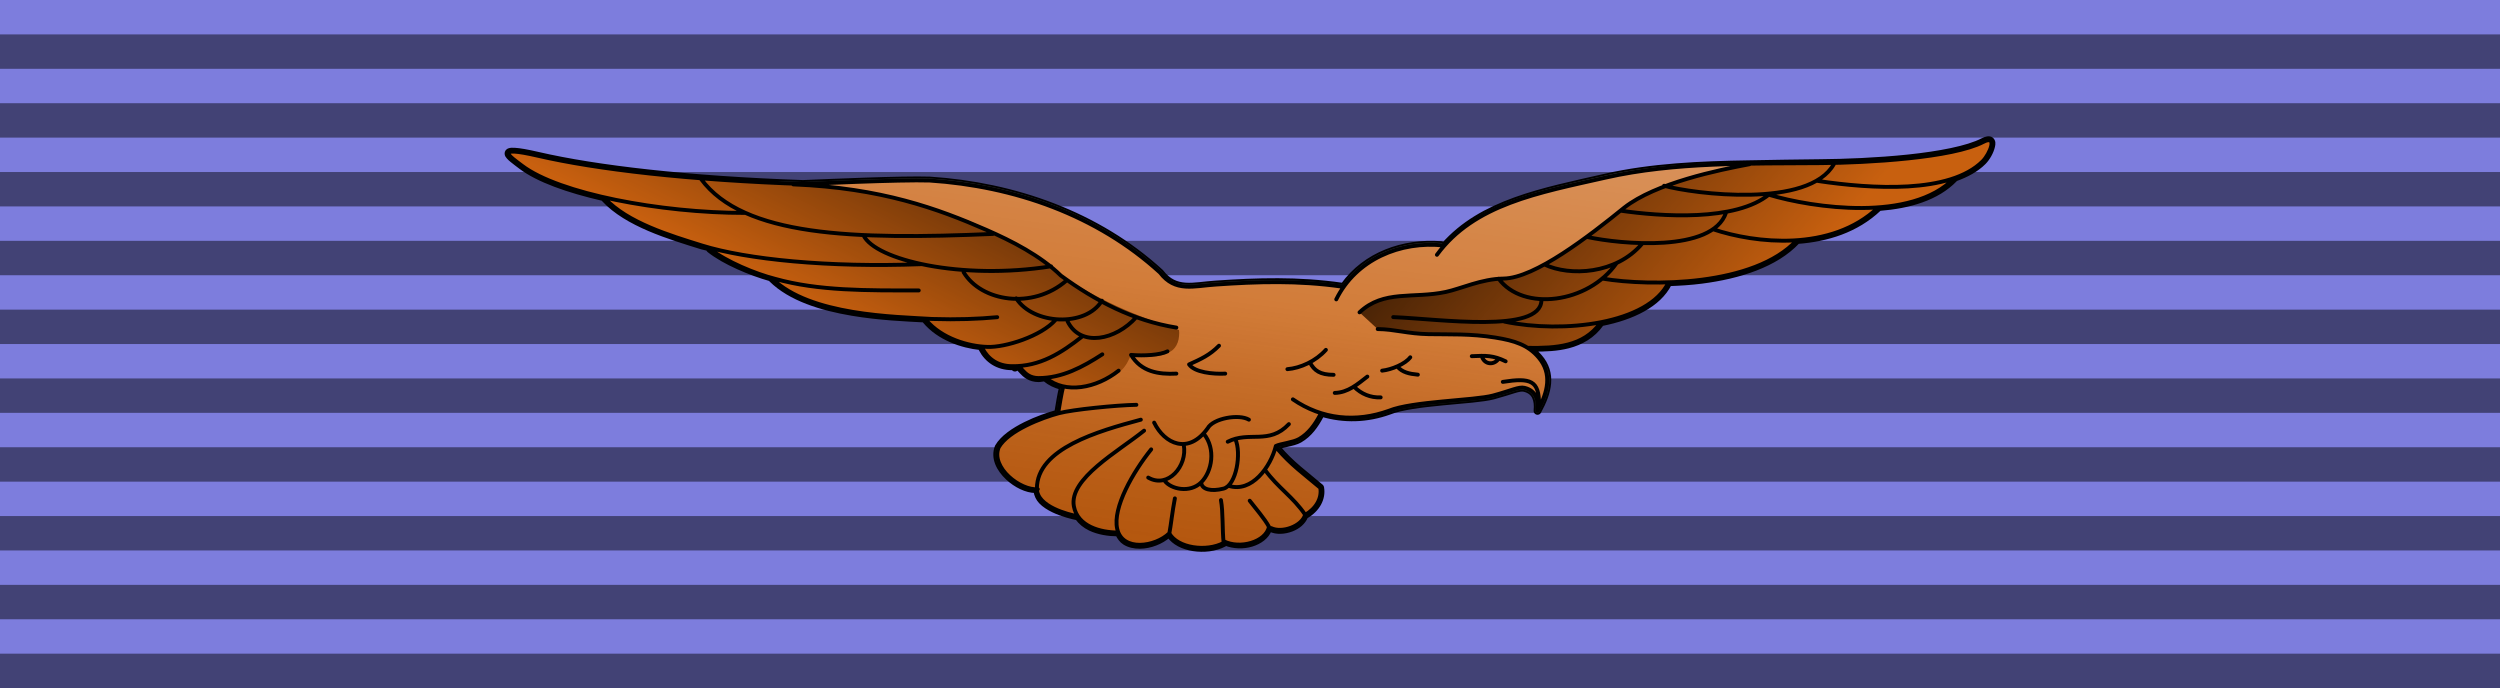
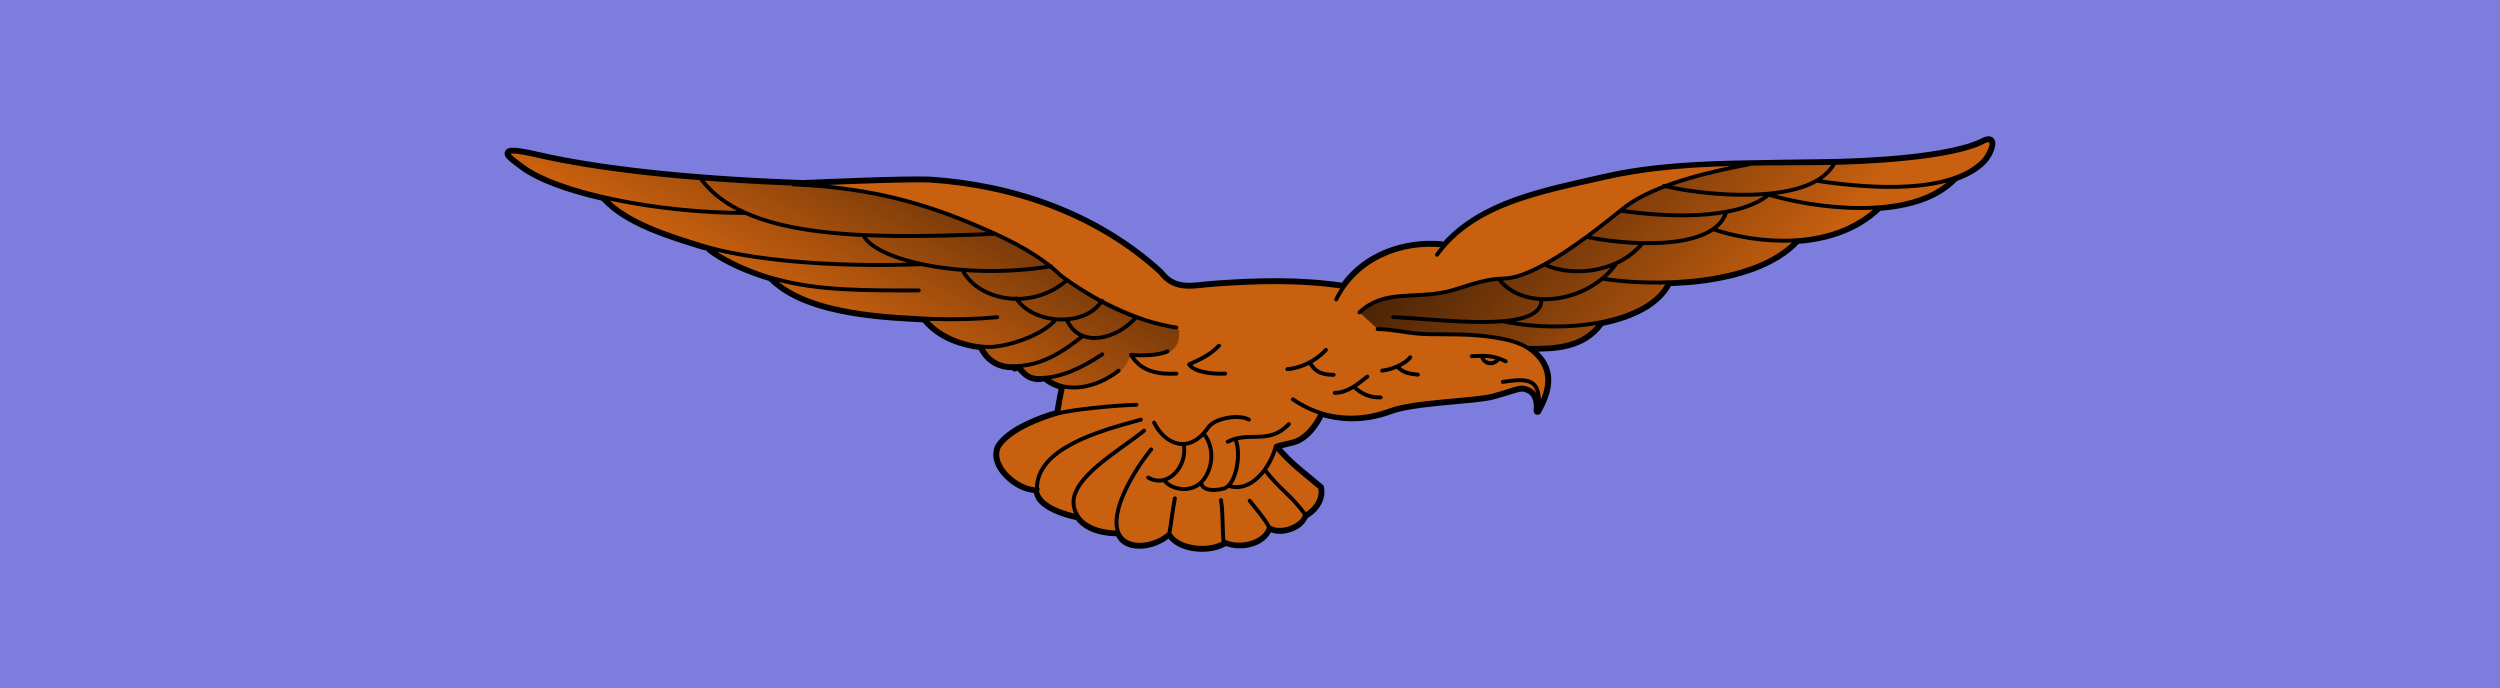
<svg xmlns="http://www.w3.org/2000/svg" xmlns:ns1="http://sodipodi.sourceforge.net/DTD/sodipodi-0.dtd" xmlns:ns2="http://www.inkscape.org/namespaces/inkscape" xmlns:xlink="http://www.w3.org/1999/xlink" id="svg2" ns1:version="0.32" ns2:version="0.45" width="218" height="60" version="1.0" ns1:docbase="C:\Documents and Settings\Vito\Desktop" ns1:docname="Medaglia_militare_aeronautica_per_lunga_navigazione_aerea_10.svg" ns2:output_extension="org.inkscape.output.svg.inkscape" ns1:modified="true">
  <defs id="defs5">
    <linearGradient id="linearGradient8788">
      <stop style="stop-color:#000000;stop-opacity:1;" offset="0" id="stop8790" />
      <stop style="stop-color:#000000;stop-opacity:0;" offset="1" id="stop8792" />
    </linearGradient>
    <linearGradient id="linearGradient7670">
      <stop style="stop-color:#ffffff;stop-opacity:1;" offset="0" id="stop7672" />
      <stop id="stop12715" offset="0.5" style="stop-color:#ffffff;stop-opacity:0.498;" />
      <stop style="stop-color:#000000;stop-opacity:0.296;" offset="1" id="stop7674" />
    </linearGradient>
    <linearGradient ns2:collect="always" id="linearGradient5697">
      <stop style="stop-color:#000000;stop-opacity:1;" offset="0" id="stop5699" />
      <stop style="stop-color:#000000;stop-opacity:0;" offset="1" id="stop5701" />
    </linearGradient>
    <linearGradient ns2:collect="always" xlink:href="#linearGradient5697" id="linearGradient5703" x1="96.061" y1="1.398" x2="80.243" y2="31.903" gradientUnits="userSpaceOnUse" />
    <linearGradient ns2:collect="always" xlink:href="#linearGradient7670" id="linearGradient7668" x1="109.861" y1="4.023" x2="103.875" y2="48.996" gradientUnits="userSpaceOnUse" />
    <linearGradient ns2:collect="always" xlink:href="#linearGradient8788" id="linearGradient8794" x1="116.502" y1="4.918" x2="149.349" y2="32.864" gradientUnits="userSpaceOnUse" />
  </defs>
  <ns1:namedview ns2:window-height="885" ns2:window-width="1280" ns2:pageshadow="2" ns2:pageopacity="0.0" guidetolerance="10.0" gridtolerance="10.0" objecttolerance="10.0" borderopacity="1.0" bordercolor="#666666" pagecolor="#ffffff" id="base" ns2:zoom="0.68635321" ns2:cx="306.38436" ns2:cy="96.382536" ns2:window-x="152" ns2:window-y="0" ns2:current-layer="svg2" height="60px" width="218px" ns2:showpageshadow="false" showguides="true" ns2:guide-bbox="true" />
  <rect style="opacity:1;fill:#7d7ddd;fill-opacity:1;fill-rule:nonzero;stroke:none;stroke-width:2;stroke-linecap:round;stroke-linejoin:round;stroke-miterlimit:4;stroke-dasharray:none;stroke-dashoffset:0;stroke-opacity:0.486" id="rect3411" width="218" height="60" x="0" y="0" />
-   <path style="opacity:1;fill:#000000;fill-opacity:0.471;fill-rule:nonzero;stroke:none;stroke-width:2;stroke-linecap:round;stroke-linejoin:round;stroke-miterlimit:4;stroke-dasharray:none;stroke-dashoffset:0;stroke-opacity:0.486" d="M 0 3 L 0 6 L 218 6 L 218 3 L 0 3 z M 0 9 L 0 12 L 218 12 L 218 9 L 0 9 z M 0 15 L 0 18 L 218 18 L 218 15 L 0 15 z M 0 21 L 0 24 L 218 24 L 218 21 L 0 21 z M 0 27 L 0 30 L 218 30 L 218 27 L 0 27 z M 0 33 L 0 36 L 218 36 L 218 33 L 0 33 z M 0 39 L 0 42 L 218 42 L 218 39 L 0 39 z M 0 45 L 0 48 L 218 48 L 218 45 L 0 45 z M 0 51 L 0 54 L 218 54 L 218 51 L 0 51 z M 0 57 L 0 60 L 218 60 L 218 57 L 0 57 z " id="rect3413" />
  <path d="M 173.301,12.063 C 173.171,12.083 173.023,12.135 172.853,12.224 C 171.567,12.895 169.061,13.364 166.378,13.647 C 163.694,13.93 160.829,14.037 158.792,14.054 C 156.729,14.07 154.631,14.116 152.541,14.15 C 152.537,14.15 152.534,14.15 152.53,14.15 C 148.275,14.219 144.02,14.4 139.973,15.317 C 134.48,16.56 129.174,17.557 125.827,21.363 C 125.822,21.277 125.753,21.208 125.667,21.203 C 122.33,20.952 119.027,22.143 117.09,24.83 C 117.079,24.829 117.068,24.829 117.058,24.83 C 113.201,24.271 109.623,24.39 106.027,24.638 C 105.037,24.699 104.158,24.874 103.381,24.82 C 102.604,24.765 101.933,24.512 101.29,23.675 C 101.284,23.667 101.276,23.66 101.269,23.653 C 95.744,18.601 88.477,16.059 81.084,15.573 C 81.081,15.573 81.077,15.573 81.073,15.573 C 78.756,15.489 72.163,15.787 70.021,15.873 C 59.899,15.519 52.005,14.591 46.945,13.422 C 45.949,13.192 45.304,13.082 44.886,13.059 C 44.678,13.047 44.531,13.05 44.406,13.091 C 44.344,13.111 44.282,13.142 44.236,13.198 C 44.189,13.253 44.166,13.335 44.172,13.401 C 44.182,13.533 44.251,13.619 44.332,13.711 C 44.413,13.804 44.513,13.892 44.63,13.99 C 44.865,14.185 45.156,14.397 45.409,14.589 C 46.895,15.716 49.507,16.645 52.578,17.35 C 52.588,17.374 52.602,17.396 52.621,17.414 C 54.626,19.595 58.383,20.706 61.188,21.577 C 61.339,21.624 61.57,21.66 61.732,21.706 C 61.733,21.756 61.757,21.803 61.796,21.834 C 63.126,22.907 65.462,23.87 67.162,24.349 C 67.165,24.353 67.169,24.356 67.173,24.36 C 67.183,24.38 67.198,24.398 67.215,24.413 C 68.9,26.082 71.616,26.915 74.31,27.367 C 76.707,27.769 78.973,27.857 80.583,27.945 C 80.589,27.977 80.603,28.006 80.625,28.03 C 81.883,29.526 83.891,30.186 85.49,30.353 C 85.485,30.39 85.493,30.427 85.512,30.46 C 86.025,31.45 86.965,32.103 88.243,32.108 C 88.276,32.108 88.305,32.097 88.339,32.097 C 88.352,32.159 88.396,32.208 88.456,32.225 C 88.516,32.243 88.582,32.227 88.627,32.183 C 88.679,32.13 88.712,32.121 88.723,32.118 C 88.733,32.116 88.728,32.113 88.755,32.129 C 88.808,32.16 88.916,32.278 89.053,32.429 C 89.327,32.731 89.776,33.146 90.568,33.146 C 90.745,33.145 90.908,33.095 91.08,33.082 C 91.087,33.089 91.094,33.096 91.102,33.103 C 91.518,33.451 92.001,33.673 92.51,33.809 C 92.368,34.376 92.212,35.35 92.115,35.928 C 91.386,36.133 90.379,36.471 89.405,36.956 C 88.369,37.471 87.39,38.126 86.93,38.925 C 86.926,38.932 86.923,38.939 86.92,38.946 C 86.723,39.439 86.759,39.943 86.941,40.412 C 87.124,40.882 87.455,41.318 87.848,41.686 C 88.569,42.36 89.502,42.812 90.291,42.82 C 90.345,43.177 90.494,43.503 90.739,43.762 C 91.034,44.074 91.421,44.314 91.827,44.511 C 92.64,44.906 93.534,45.112 93.897,45.185 C 93.9,45.185 93.904,45.185 93.908,45.185 C 93.909,45.187 93.917,45.184 93.918,45.185 C 94.209,45.584 94.592,45.891 95.038,46.106 C 95.782,46.463 96.657,46.59 97.439,46.598 C 97.591,46.906 97.782,47.168 98.047,47.336 C 98.435,47.583 98.912,47.682 99.402,47.679 C 100.317,47.672 101.27,47.288 101.919,46.726 C 102.35,47.354 103.144,47.742 104.021,47.882 C 104.962,48.033 105.997,47.919 106.784,47.497 C 106.818,47.478 106.844,47.447 106.859,47.411 C 107.576,47.697 108.414,47.721 109.153,47.497 C 109.885,47.274 110.497,46.824 110.731,46.191 C 110.742,46.196 110.752,46.199 110.763,46.202 C 111.303,46.466 112.018,46.418 112.641,46.18 C 113.211,45.963 113.684,45.564 113.889,45.057 C 114.915,44.474 115.461,43.485 115.287,42.51 C 115.282,42.469 115.264,42.431 115.234,42.403 C 113.914,41.279 112.651,40.387 111.489,39 C 111.676,38.934 111.921,38.87 112.246,38.796 C 112.641,38.707 113.066,38.612 113.377,38.432 C 114.237,37.937 114.799,37.131 115.244,36.292 C 115.265,36.257 115.273,36.215 115.266,36.174 C 117.177,36.742 119.201,36.695 121.176,35.982 C 122.136,35.586 123.996,35.352 125.806,35.179 C 127.616,35.006 129.377,34.888 130.244,34.655 C 131.041,34.441 131.607,34.247 132.025,34.12 C 132.444,33.992 132.699,33.946 132.89,33.991 C 133.358,34.103 133.615,34.331 133.764,34.644 C 133.914,34.957 133.946,35.361 133.903,35.8 C 133.889,35.883 133.941,35.966 134.02,35.992 C 134.1,36.019 134.185,35.982 134.223,35.907 C 134.678,35.083 135.021,34.246 135.087,33.424 C 135.153,32.602 134.932,31.796 134.298,31.07 C 134.091,30.832 133.891,30.663 133.69,30.492 C 134.738,30.493 135.79,30.456 136.762,30.203 C 137.893,29.908 138.921,29.336 139.675,28.276 C 139.682,28.27 139.69,28.263 139.696,28.255 C 142.381,27.718 144.668,26.607 145.596,24.777 C 146.517,24.744 147.456,24.685 148.401,24.563 C 151.653,24.143 154.866,23.138 156.776,21.096 C 159.315,20.906 161.886,20.128 163.881,18.238 C 163.889,18.232 163.896,18.225 163.902,18.217 C 166.479,18.013 168.922,17.324 170.506,15.68 C 170.519,15.668 170.53,15.654 170.538,15.638 C 171.502,15.29 172.365,14.833 173.013,14.182 C 173.365,13.83 173.689,13.246 173.792,12.77 C 173.818,12.651 173.839,12.536 173.824,12.427 C 173.809,12.318 173.752,12.199 173.653,12.127 C 173.555,12.056 173.432,12.043 173.301,12.063 z " style="fill:#c8600f;fill-opacity:1;fill-rule:evenodd;stroke:#000000;stroke-width:0.342px;stroke-linecap:round;stroke-linejoin:round;stroke-opacity:1" id="path6022" ns1:nodetypes="csssssscccccsscsscssssssssccscscscsccccscsssssscsccssssscsssssscsscsscsccsccccsscccssssscscsscscccscccccssssc" />
-   <path style="fill:url(#linearGradient7668);fill-opacity:1.0;fill-rule:evenodd;stroke:none;stroke-width:0.342px;stroke-linecap:round;stroke-linejoin:round;stroke-opacity:1;opacity:0.346" d="M 152.531 14.156 C 148.277 14.226 144.015 14.396 139.969 15.312 C 134.475 16.556 129.159 17.569 125.812 21.375 C 125.807 21.289 125.742 21.193 125.656 21.188 C 122.319 20.937 119.031 22.156 117.094 24.844 C 117.083 24.843 117.073 24.843 117.062 24.844 C 113.206 24.285 109.627 24.377 106.031 24.625 C 105.042 24.686 104.152 24.867 103.375 24.812 C 102.598 24.758 101.925 24.525 101.281 23.688 C 101.275 23.68 101.289 23.663 101.281 23.656 C 95.757 18.604 88.486 16.048 81.094 15.562 C 81.09 15.562 81.066 15.562 81.062 15.562 C 78.745 15.478 72.173 15.789 70.031 15.875 C 69.249 15.848 68.506 15.815 67.75 15.781 L 67.75 15.844 C 72.443 16.073 76.999 16.848 81.406 18.188 C 85.728 19.501 89.069 21.315 91.781 23.406 C 95.229 26.064 99.561 27.729 102.812 28.781 C 102.881 29.487 102.693 30.337 102 30.688 C 100.718 31.336 99.62 31.039 98.625 30.938 C 98.389 31.454 98.166 32.038 97.531 32.5 C 96.024 33.596 94.423 33.827 92.875 33.781 L 92.5 33.812 C 92.358 34.379 92.222 35.359 92.125 35.938 C 91.396 36.143 90.379 36.485 89.406 36.969 C 88.37 37.484 87.397 38.138 86.938 38.938 C 86.933 38.944 86.909 38.93 86.906 38.938 C 86.709 39.43 86.755 39.937 86.938 40.406 C 87.12 40.876 87.451 41.32 87.844 41.688 C 88.565 42.362 89.493 42.804 90.281 42.812 C 90.335 43.169 90.505 43.491 90.75 43.75 C 91.045 44.062 91.406 44.303 91.812 44.5 C 92.625 44.895 93.544 45.115 93.906 45.188 C 94.197 45.586 94.585 45.88 95.031 46.094 C 95.775 46.451 96.655 46.586 97.438 46.594 C 97.59 46.901 97.767 47.175 98.031 47.344 C 98.42 47.591 98.917 47.691 99.406 47.688 C 100.321 47.681 101.257 47.281 101.906 46.719 C 102.337 47.347 103.154 47.735 104.031 47.875 C 104.972 48.026 105.994 47.922 106.781 47.5 C 106.815 47.481 106.829 47.442 106.844 47.406 C 107.561 47.692 108.418 47.724 109.156 47.5 C 109.889 47.277 110.484 46.82 110.719 46.188 C 110.729 46.192 110.739 46.185 110.75 46.188 C 111.289 46.452 112.033 46.425 112.656 46.188 C 113.226 45.97 113.67 45.57 113.875 45.062 C 114.9 44.48 115.456 43.476 115.281 42.5 C 115.277 42.459 115.249 42.434 115.219 42.406 C 113.899 41.283 112.662 40.388 111.5 39 C 111.687 38.934 111.925 38.855 112.25 38.781 C 112.644 38.692 113.064 38.617 113.375 38.438 C 114.234 37.942 114.805 37.12 115.25 36.281 C 115.271 36.246 115.257 36.228 115.25 36.188 C 117.161 36.755 119.213 36.682 121.188 35.969 C 122.148 35.573 124.002 35.36 125.812 35.188 C 127.623 35.015 129.383 34.889 130.25 34.656 C 131.047 34.442 131.612 34.252 132.031 34.125 C 132.45 33.998 132.685 33.954 132.875 34 C 133.344 34.112 133.6 34.344 133.75 34.656 C 133.9 34.969 133.949 35.374 133.906 35.812 C 133.892 35.896 133.951 35.973 134.031 36 C 134.111 36.027 134.18 35.981 134.219 35.906 C 134.673 35.082 135.028 34.259 135.094 33.438 C 135.15 32.742 134.993 32.045 134.562 31.406 C 134.632 31.527 134.689 31.66 134.75 31.781 C 134.527 31.58 134.352 31.381 134.188 31.188 C 133.255 30.086 132.072 29.706 130.406 29.438 C 128.223 29.085 126.452 29.161 124.594 29.125 C 122.735 29.089 121.622 28.702 120.125 28.688 L 118.562 27.25 C 120.669 25.264 123.233 26.074 126.062 25.469 C 127.409 25.181 129.19 24.309 131.125 24.281 C 133.863 24.241 138.582 20.593 141.625 18.125 C 144.381 15.96 149.874 14.815 152.562 14.312 C 152.86 14.257 153.105 14.207 153.312 14.156 C 153.051 14.161 152.792 14.152 152.531 14.156 z M 54.438 18.875 C 55.114 19.296 55.857 19.643 56.625 19.969 C 55.857 19.642 55.114 19.296 54.438 18.875 z " id="path5705" />
  <path id="path1891" style="fill:none;fill-rule:evenodd;stroke:#000000;stroke-width:0.342px;stroke-linecap:round;stroke-linejoin:round;stroke-opacity:1" d="M 70.249,16.053 C 60.001,15.706 52.031,14.765 46.913,13.583 C 42.946,12.667 44.491,13.672 45.515,14.449 C 48.742,16.898 57.602,18.567 64.93,18.567 M 52.744,17.298 C 54.696,19.421 58.431,20.544 61.237,21.416 C 65.073,22.607 72.195,23.348 80.353,23.035 M 61.911,21.701 C 63.292,22.816 65.905,23.89 67.589,24.316 C 71.37,25.376 75.56,25.327 80.114,25.327 M 67.333,24.291 C 70.612,27.538 78.097,27.611 81.274,27.814 C 83.47,27.885 85.336,27.812 86.957,27.659 M 80.76,27.918 C 82.122,29.538 84.467,30.203 86.081,30.249 C 87.666,30.318 90.828,29.297 92.043,27.893 M 85.666,30.378 C 86.155,31.321 87.026,31.928 88.248,31.932 C 90.687,31.971 92.555,30.77 94.367,29.342 M 88.506,32.062 C 89.037,31.529 89.099,32.968 90.571,32.968 C 92.617,32.965 94.413,32.008 96.123,30.896 M 91.217,32.968 C 92.893,34.372 95.597,33.866 97.543,32.321 M 92.714,33.694 C 92.571,34.206 92.379,35.385 92.276,36 M 99.092,35.3 C 97.359,35.329 93.509,35.715 92.322,36.034 C 90.879,36.422 87.938,37.521 87.085,39.004 C 86.368,40.798 89.013,42.804 90.493,42.655 M 99.48,36.595 C 95.751,37.597 90.417,39.109 90.417,42.605 C 90.417,44.21 93.218,44.87 93.928,45.013 M 99.764,37.553 C 97.522,39.363 93.184,41.747 93.643,44.159 C 93.976,45.908 95.951,46.434 97.508,46.437 M 100.383,39.185 C 98.801,41.157 97.012,44.266 97.417,46.107 C 97.862,48.136 100.756,47.684 101.961,46.504 M 102.449,43.459 C 102.222,44.632 102.111,45.761 101.965,46.516 C 102.691,47.806 105.215,48.14 106.702,47.344 C 106.574,46.164 106.661,44.675 106.466,43.608 M 106.702,47.194 C 108.115,47.912 110.381,47.272 110.656,45.942 C 110.285,45.238 109.487,44.334 108.975,43.664 M 110.841,46.049 C 111.791,46.514 113.536,45.885 113.81,44.883 C 112.764,43.332 111.437,42.53 110.324,40.998 M 113.803,44.903 C 114.78,44.347 115.287,43.427 115.127,42.534 C 113.811,41.413 112.531,40.506 111.35,39.093 M 100.641,36.854 C 101.542,38.698 103.625,39.689 105.302,37.354 C 105.79,36.467 108.037,36.08 108.904,36.595 M 103.224,38.796 C 103.565,40.634 101.841,42.64 100.125,41.645 M 101.545,41.904 C 102.064,42.655 103.771,43.04 104.752,42.052 C 105.701,41.096 106.033,39.134 104.973,37.831 M 104.752,42.125 C 104.817,42.665 105.595,42.888 106.689,42.608 C 107.822,42.318 108.269,39.483 107.722,38.293 M 107.15,42.367 C 109.158,42.998 110.793,40.716 111.25,38.908 M 107.059,38.519 C 108.939,37.558 110.65,38.829 112.39,36.983 M 111.252,38.892 C 111.654,38.69 112.743,38.595 113.294,38.278 C 114.112,37.807 114.663,37.032 115.101,36.206 M 112.739,34.822 C 115.297,36.578 118.251,36.853 121.116,35.818 C 123.133,34.987 128.552,34.932 130.198,34.49 C 131.78,34.064 132.444,33.701 132.935,33.819 C 133.953,34.063 134.168,34.904 134.079,35.818 C 134.976,34.192 135.364,32.582 134.173,31.176 C 133.24,30.074 132.062,29.705 130.396,29.436 C 128.213,29.084 126.445,29.175 124.586,29.139 C 122.728,29.103 121.633,28.709 120.136,28.695 M 112.261,32.191 C 113.393,32.104 114.748,31.486 115.617,30.508 M 114.223,31.596 C 114.596,32.322 115.115,32.684 116.29,32.684 M 116.392,34.263 C 117.546,34.235 118.376,33.5 119.232,32.839 M 118.073,33.728 C 118.718,34.362 119.508,34.688 120.394,34.652 M 120.523,32.321 C 121.345,32.234 122.543,31.736 122.976,31.155 M 121.852,31.968 C 122.277,32.467 122.891,32.604 123.637,32.671 M 101.803,30.637 C 101.186,30.958 99.756,31.048 98.627,30.948 C 99.503,32.411 101.011,32.662 102.578,32.58 M 106.297,30.145 C 105.494,30.968 104.699,31.32 103.688,31.777 C 104.165,32.473 105.78,32.634 106.838,32.58 M 61.136,15.614 C 64.828,20.612 74.404,20.924 86.585,20.398 M 102.578,28.565 C 98.815,27.958 95.535,26.244 92.508,24.032 C 90.732,22.291 88.232,21.016 86.009,20.044 C 81.793,18.2 76.847,16.386 69.172,16.078 C 70.542,16.031 78.59,15.653 81.071,15.743 C 88.432,16.227 95.668,18.752 101.158,23.773 C 102.496,25.515 104.092,24.932 106.043,24.811 C 109.635,24.564 113.195,24.441 117.033,24.997 M 116.521,26.105 C 118.234,22.64 122.095,20.98 125.923,21.411 M 125.3,22.219 C 128.53,17.809 134.155,16.812 140.018,15.485 C 146.027,14.124 152.523,14.276 158.793,14.225 C 162.877,14.192 170.265,13.772 172.939,12.377 C 174.216,11.711 173.529,13.422 172.891,14.063 C 170.04,16.922 163.195,16.475 158.518,15.779 M 118.551,27.235 C 120.658,25.248 123.245,26.062 126.075,25.457 C 127.421,25.169 129.175,24.319 131.11,24.291 C 133.848,24.252 138.58,20.581 141.623,18.113 C 144.379,15.948 149.875,14.822 152.564,14.319 M 75.295,20.519 C 76.316,22.662 83.8,24.463 91.654,23.223 M 84.029,23.74 C 85.559,26.294 90.032,27.031 92.994,24.464 M 88.615,26.014 C 90.07,28.313 94.686,28.554 96.085,26.221 M 93.097,28.03 C 94.243,30.33 97.325,29.635 99.073,27.668 M 128.34,31.06 C 129.589,30.998 130.214,30.986 131.292,31.507 M 129.227,31.084 C 129.424,31.772 130.252,31.893 130.68,31.283 M 159.922,14.297 C 157.751,18.205 147.684,16.907 145.106,16.197 M 154.298,16.929 C 151.384,19.351 144.79,18.872 141.338,18.374 M 150.509,18.544 C 149.334,22.056 141.323,21.301 138.422,20.667 M 143.212,21.226 C 140.939,23.942 136.856,24.105 134.69,23.069 M 140.96,22.951 C 138.502,26.465 132.813,27.194 130.68,24.299 M 134.412,26.198 C 134.342,29.102 125.546,27.821 121.489,27.651 M 170.386,15.561 C 166.697,19.389 158.081,18.132 154.241,16.979 M 163.77,18.11 C 159.665,21.998 153.023,21.213 149.395,19.996 M 156.692,20.946 C 152.975,24.981 143.893,24.986 139.759,24.299 M 145.496,24.634 C 143.756,28.246 136.329,29.116 131.181,28.042 M 139.541,28.176 C 138.085,30.224 135.654,30.37 133.232,30.333M 134.204,35.243 C 134.205,33.206 133.5,32.914 131.045,33.3" />
-   <path style="fill:url(#linearGradient5703);fill-opacity:1.0;fill-rule:evenodd;stroke:none;stroke-width:0.342px;stroke-linecap:round;stroke-linejoin:round;stroke-opacity:1;opacity:1" d="M 44.875 13.062 C 44.666 13.051 44.53 13.053 44.406 13.094 C 44.344 13.114 44.297 13.132 44.25 13.188 C 44.203 13.243 44.151 13.34 44.156 13.406 C 44.167 13.538 44.263 13.626 44.344 13.719 C 44.425 13.811 44.508 13.902 44.625 14 C 44.859 14.195 45.153 14.401 45.406 14.594 C 46.892 15.721 49.522 16.638 52.594 17.344 C 52.603 17.368 52.606 17.388 52.625 17.406 C 54.63 19.587 58.383 20.691 61.188 21.562 C 61.339 21.61 61.557 21.673 61.719 21.719 C 61.72 21.769 61.742 21.812 61.781 21.844 C 63.111 22.917 65.456 23.864 67.156 24.344 C 67.16 24.347 67.184 24.372 67.188 24.375 C 67.198 24.396 67.201 24.391 67.219 24.406 C 68.904 26.075 71.619 26.923 74.312 27.375 C 76.709 27.777 78.984 27.85 80.594 27.938 C 80.6 27.97 80.603 28.007 80.625 28.031 C 81.882 29.527 83.901 30.178 85.5 30.344 C 85.495 30.381 85.481 30.436 85.5 30.469 C 86.013 31.459 86.973 32.089 88.25 32.094 C 88.284 32.094 88.31 32.094 88.344 32.094 C 88.357 32.155 88.409 32.201 88.469 32.219 C 88.529 32.237 88.581 32.232 88.625 32.188 C 88.677 32.135 88.708 32.127 88.719 32.125 C 88.729 32.123 88.723 32.109 88.75 32.125 C 88.804 32.156 88.925 32.286 89.062 32.438 C 89.337 32.74 89.771 33.156 90.562 33.156 C 90.739 33.156 90.921 33.107 91.094 33.094 C 91.502 33.436 91.97 33.676 92.469 33.812 L 92.875 33.781 C 94.423 33.827 96.024 33.596 97.531 32.5 C 98.166 32.038 98.389 31.454 98.625 30.938 C 99.62 31.039 100.718 31.336 102 30.688 C 102.693 30.337 102.881 29.487 102.812 28.781 C 99.561 27.729 95.229 26.064 91.781 23.406 C 89.069 21.315 85.728 19.501 81.406 18.188 C 76.999 16.848 72.443 16.073 67.75 15.844 L 67.75 15.781 C 58.732 15.374 51.605 14.515 46.938 13.438 C 45.942 13.208 45.293 13.086 44.875 13.062 z " id="path3754" />
+   <path style="fill:url(#linearGradient5703);fill-opacity:1.0;fill-rule:evenodd;stroke:none;stroke-width:0.342px;stroke-linecap:round;stroke-linejoin:round;stroke-opacity:1;opacity:1" d="M 44.875 13.062 C 44.666 13.051 44.53 13.053 44.406 13.094 C 44.344 13.114 44.297 13.132 44.25 13.188 C 44.203 13.243 44.151 13.34 44.156 13.406 C 44.167 13.538 44.263 13.626 44.344 13.719 C 44.425 13.811 44.508 13.902 44.625 14 C 44.859 14.195 45.153 14.401 45.406 14.594 C 46.892 15.721 49.522 16.638 52.594 17.344 C 52.603 17.368 52.606 17.388 52.625 17.406 C 54.63 19.587 58.383 20.691 61.188 21.562 C 61.339 21.61 61.557 21.673 61.719 21.719 C 61.72 21.769 61.742 21.812 61.781 21.844 C 63.111 22.917 65.456 23.864 67.156 24.344 C 67.16 24.347 67.184 24.372 67.188 24.375 C 67.198 24.396 67.201 24.391 67.219 24.406 C 68.904 26.075 71.619 26.923 74.312 27.375 C 76.709 27.777 78.984 27.85 80.594 27.938 C 80.6 27.97 80.603 28.007 80.625 28.031 C 81.882 29.527 83.901 30.178 85.5 30.344 C 85.495 30.381 85.481 30.436 85.5 30.469 C 86.013 31.459 86.973 32.089 88.25 32.094 C 88.284 32.094 88.31 32.094 88.344 32.094 C 88.357 32.155 88.409 32.201 88.469 32.219 C 88.529 32.237 88.581 32.232 88.625 32.188 C 88.677 32.135 88.708 32.127 88.719 32.125 C 88.729 32.123 88.723 32.109 88.75 32.125 C 89.337 32.74 89.771 33.156 90.562 33.156 C 90.739 33.156 90.921 33.107 91.094 33.094 C 91.502 33.436 91.97 33.676 92.469 33.812 L 92.875 33.781 C 94.423 33.827 96.024 33.596 97.531 32.5 C 98.166 32.038 98.389 31.454 98.625 30.938 C 99.62 31.039 100.718 31.336 102 30.688 C 102.693 30.337 102.881 29.487 102.812 28.781 C 99.561 27.729 95.229 26.064 91.781 23.406 C 89.069 21.315 85.728 19.501 81.406 18.188 C 76.999 16.848 72.443 16.073 67.75 15.844 L 67.75 15.781 C 58.732 15.374 51.605 14.515 46.938 13.438 C 45.942 13.208 45.293 13.086 44.875 13.062 z " id="path3754" />
  <g transform="matrix(0.186,0,0,0.186,26.3,434.628)" id="g2512" />
  <g transform="matrix(0.186,0,0,0.186,26.3,434.628)" id="g2514" />
  <g transform="matrix(0.186,0,0,0.186,-186.8,613.735)" id="g2516" />
  <g transform="matrix(0.186,0,0,0.186,-186.8,613.735)" id="g2518" />
  <g transform="matrix(0.186,0,0,0.186,256.732,435.274)" id="g2562" />
  <g transform="matrix(0.186,0,0,0.186,256.732,435.274)" id="g2564" />
  <g transform="matrix(0.186,0,0,0.186,43.633,614.381)" id="g2566" />
  <g transform="matrix(0.186,0,0,0.186,43.633,614.381)" id="g2568" />
  <g transform="matrix(0.186,0,0,0.186,26.3,434.628)" id="g5405" />
  <g transform="matrix(0.186,0,0,0.186,26.3,434.628)" id="g8230" />
  <g transform="matrix(0.186,0,0,0.186,-186.8,613.735)" id="g8616" />
  <g transform="matrix(0.186,0,0,0.186,-186.8,613.735)" id="g8621" />
  <g transform="matrix(0.186,0,0,0.186,256.732,435.274)" id="g2388" />
  <g transform="matrix(0.186,0,0,0.186,256.732,435.274)" id="g2390" />
  <g transform="matrix(0.186,0,0,0.186,43.633,614.381)" id="g2392" />
  <g transform="matrix(0.186,0,0,0.186,43.633,614.381)" id="g2394" />
  <g id="g3591" transform="matrix(0.151,0,0,0.151,-1893.657,-203.5)" />
  <g id="g3597" transform="matrix(-0.151,0,0,0.151,-1736.166,-203.5)" />
  <g transform="matrix(0.186,0,0,0.186,-693.163,474.933)" id="g19250" />
  <g transform="matrix(0.186,0,0,0.186,-693.163,474.933)" id="g19252" />
  <g transform="matrix(0.186,0,0,0.186,-906.262,654.041)" id="g19254" />
  <g transform="matrix(0.186,0,0,0.186,-906.262,654.041)" id="g19256" />
  <g transform="translate(-574.951,-563.144)" id="g21645" />
  <g transform="matrix(0.186,0,0,0.186,327.848,629.144)" id="g33103" />
  <g transform="matrix(0.186,0,0,0.186,327.848,629.144)" id="g33105" />
  <g transform="matrix(0.186,0,0,0.186,114.748,808.251)" id="g33107" />
  <g transform="matrix(0.186,0,0,0.186,114.748,808.251)" id="g33109" />
  <g transform="matrix(0.186,0,0,0.186,558.28,629.79)" id="g33111" />
  <g transform="matrix(0.186,0,0,0.186,558.28,629.79)" id="g33113" />
  <g transform="matrix(0.186,0,0,0.186,345.181,808.897)" id="g33115" />
  <g transform="matrix(0.186,0,0,0.186,345.181,808.897)" id="g33117" />
  <g transform="matrix(0.186,0,0,0.186,327.848,629.144)" id="g33119" />
  <g transform="matrix(0.186,0,0,0.186,327.848,629.144)" id="g33121" />
  <g transform="matrix(0.186,0,0,0.186,114.748,808.251)" id="g33123" />
  <g transform="matrix(0.186,0,0,0.186,114.748,808.251)" id="g33125" />
  <g transform="matrix(0.186,0,0,0.186,558.28,629.79)" id="g33127" />
  <g transform="matrix(0.186,0,0,0.186,558.28,629.79)" id="g33129" />
  <g transform="matrix(0.186,0,0,0.186,345.181,808.897)" id="g33131" />
  <g transform="matrix(0.186,0,0,0.186,345.181,808.897)" id="g33133" />
  <g id="g33135" transform="matrix(0.151,0,0,0.151,-1592.109,-8.984)" />
  <g id="g33137" transform="matrix(-0.151,0,0,0.151,-1434.618,-8.984)" />
  <g transform="matrix(0.186,0,0,0.186,-391.615,669.449)" id="g33139" />
  <g transform="matrix(0.186,0,0,0.186,-391.615,669.449)" id="g33141" />
  <g transform="matrix(0.186,0,0,0.186,-604.714,848.556)" id="g33143" />
  <g transform="matrix(0.186,0,0,0.186,-604.714,848.556)" id="g33145" />
  <g transform="translate(-273.403,-368.628)" id="g33147" />
  <g transform="matrix(0.186,0,0,0.186,511.509,437.227)" id="g3740" />
  <g transform="matrix(0.186,0,0,0.186,511.509,437.227)" id="g3742" />
  <g transform="matrix(0.186,0,0,0.186,298.41,616.335)" id="g3744" />
  <g transform="matrix(0.186,0,0,0.186,298.41,616.335)" id="g3746" />
  <g transform="matrix(0.186,0,0,0.186,741.942,437.873)" id="g3748" />
  <g transform="matrix(0.186,0,0,0.186,741.942,437.873)" id="g3750" />
  <g transform="matrix(0.186,0,0,0.186,528.842,616.98)" id="g3752" />
  <g transform="matrix(0.186,0,0,0.186,528.842,616.98)" id="g3754" />
  <g transform="matrix(0.186,0,0,0.186,511.509,437.227)" id="g3756" />
  <g transform="matrix(0.186,0,0,0.186,511.509,437.227)" id="g3758" />
  <g transform="matrix(0.186,0,0,0.186,298.41,616.335)" id="g3760" />
  <g transform="matrix(0.186,0,0,0.186,298.41,616.335)" id="g3762" />
  <g transform="matrix(0.186,0,0,0.186,741.942,437.873)" id="g3764" />
  <g transform="matrix(0.186,0,0,0.186,741.942,437.873)" id="g3766" />
  <g transform="matrix(0.186,0,0,0.186,528.842,616.98)" id="g3768" />
  <g transform="matrix(0.186,0,0,0.186,528.842,616.98)" id="g3770" />
  <g id="g3772" transform="matrix(0.151,0,0,0.151,-1408.447,-200.901)" />
  <g id="g3774" transform="matrix(-0.151,0,0,0.151,-1250.956,-200.901)" />
  <g transform="matrix(0.186,0,0,0.186,-207.953,477.532)" id="g3776" />
  <g transform="matrix(0.186,0,0,0.186,-207.953,477.532)" id="g3778" />
  <g transform="matrix(0.186,0,0,0.186,-421.053,656.64)" id="g3780" />
  <g transform="matrix(0.186,0,0,0.186,-421.053,656.64)" id="g3782" />
  <g transform="translate(-89.741,-560.545)" id="g3784" />
  <g transform="matrix(0.186,0,0,0.186,349.27,523.101)" id="g9663" />
  <g transform="matrix(0.186,0,0,0.186,349.27,523.101)" id="g9665" />
  <g transform="matrix(0.186,0,0,0.186,136.171,702.208)" id="g9667" />
  <g transform="matrix(0.186,0,0,0.186,136.171,702.208)" id="g9669" />
  <g transform="matrix(0.186,0,0,0.186,579.703,523.747)" id="g9671" />
  <g transform="matrix(0.186,0,0,0.186,579.703,523.747)" id="g9673" />
  <g transform="matrix(0.186,0,0,0.186,366.603,702.854)" id="g9675" />
  <g transform="matrix(0.186,0,0,0.186,366.603,702.854)" id="g9677" />
  <g transform="matrix(0.186,0,0,0.186,349.27,523.101)" id="g9679" />
  <g transform="matrix(0.186,0,0,0.186,349.27,523.101)" id="g9681" />
  <g transform="matrix(0.186,0,0,0.186,136.171,702.208)" id="g9683" />
  <g transform="matrix(0.186,0,0,0.186,136.171,702.208)" id="g9685" />
  <g transform="matrix(0.186,0,0,0.186,579.703,523.747)" id="g9687" />
  <g transform="matrix(0.186,0,0,0.186,579.703,523.747)" id="g9689" />
  <g transform="matrix(0.186,0,0,0.186,366.603,702.854)" id="g9691" />
  <g transform="matrix(0.186,0,0,0.186,366.603,702.854)" id="g9693" />
  <g id="g9695" transform="matrix(0.151,0,0,0.151,-1570.686,-115.027)" />
  <g id="g9697" transform="matrix(-0.151,0,0,0.151,-1413.196,-115.027)" />
  <g transform="matrix(0.186,0,0,0.186,-370.193,563.406)" id="g9699" />
  <g transform="matrix(0.186,0,0,0.186,-370.193,563.406)" id="g9701" />
  <g transform="matrix(0.186,0,0,0.186,-583.292,742.513)" id="g9703" />
  <g transform="matrix(0.186,0,0,0.186,-583.292,742.513)" id="g9705" />
  <g transform="translate(-251.98,-474.671)" id="g9707" />
  <g transform="matrix(0.186,0,0,0.186,572.045,734.736)" id="g2786" />
  <g transform="matrix(0.186,0,0,0.186,572.045,734.736)" id="g2788" />
  <g transform="matrix(0.186,0,0,0.186,358.945,913.844)" id="g2790" />
  <g transform="matrix(0.186,0,0,0.186,358.945,913.844)" id="g2792" />
  <g transform="matrix(0.186,0,0,0.186,802.478,735.382)" id="g2794" />
  <g transform="matrix(0.186,0,0,0.186,802.478,735.382)" id="g2796" />
  <g transform="matrix(0.186,0,0,0.186,589.378,914.489)" id="g2798" />
  <g transform="matrix(0.186,0,0,0.186,589.378,914.489)" id="g2800" />
  <g transform="matrix(0.186,0,0,0.186,572.045,734.736)" id="g2804" />
  <g transform="matrix(0.186,0,0,0.186,572.045,734.736)" id="g2806" />
  <g transform="matrix(0.186,0,0,0.186,358.945,913.844)" id="g2808" />
  <g transform="matrix(0.186,0,0,0.186,358.945,913.844)" id="g2810" />
  <g transform="matrix(0.186,0,0,0.186,802.478,735.382)" id="g2812" />
  <g transform="matrix(0.186,0,0,0.186,802.478,735.382)" id="g2814" />
  <g transform="matrix(0.186,0,0,0.186,589.378,914.489)" id="g2816" />
  <g transform="matrix(0.186,0,0,0.186,589.378,914.489)" id="g2818" />
  <g transform="matrix(0.186,0,0,0.186,311.166,585.717)" id="g5282" />
  <g transform="matrix(0.186,0,0,0.186,311.166,585.717)" id="g5284" />
  <g transform="matrix(0.186,0,0,0.186,98.067,764.825)" id="g5286" />
  <g transform="matrix(0.186,0,0,0.186,98.067,764.825)" id="g5288" />
  <g transform="matrix(0.186,0,0,0.186,541.599,586.363)" id="g5290" />
  <g transform="matrix(0.186,0,0,0.186,541.599,586.363)" id="g5292" />
  <g transform="matrix(0.186,0,0,0.186,328.499,765.47)" id="g5294" />
  <g transform="matrix(0.186,0,0,0.186,328.499,765.47)" id="g5296" />
  <g transform="matrix(0.186,0,0,0.186,311.166,585.717)" id="g5302" />
  <g transform="matrix(0.186,0,0,0.186,311.166,585.717)" id="g5304" />
  <g transform="matrix(0.186,0,0,0.186,98.067,764.825)" id="g5306" />
  <g transform="matrix(0.186,0,0,0.186,98.067,764.825)" id="g5308" />
  <g transform="matrix(0.186,0,0,0.186,541.599,586.363)" id="g5310" />
  <g transform="matrix(0.186,0,0,0.186,541.599,586.363)" id="g5312" />
  <g transform="matrix(0.186,0,0,0.186,328.499,765.47)" id="g5314" />
  <g transform="matrix(0.186,0,0,0.186,328.499,765.47)" id="g5316" />
  <g transform="matrix(0.186,0,0,0.186,289.938,480.646)" id="g10856" />
  <g transform="matrix(0.186,0,0,0.186,289.938,480.646)" id="g10858" />
  <g transform="matrix(0.186,0,0,0.186,76.839,659.754)" id="g10860" />
  <g transform="matrix(0.186,0,0,0.186,76.839,659.754)" id="g10862" />
  <g transform="matrix(0.186,0,0,0.186,520.371,481.292)" id="g10864" />
  <g transform="matrix(0.186,0,0,0.186,520.371,481.292)" id="g10866" />
  <g transform="matrix(0.186,0,0,0.186,307.271,660.399)" id="g10868" />
  <g transform="matrix(0.186,0,0,0.186,307.271,660.399)" id="g10870" />
  <g transform="matrix(0.186,0,0,0.186,289.938,480.646)" id="g10874" />
  <g transform="matrix(0.186,0,0,0.186,289.938,480.646)" id="g10876" />
  <g transform="matrix(0.186,0,0,0.186,76.839,659.754)" id="g10878" />
  <g transform="matrix(0.186,0,0,0.186,76.839,659.754)" id="g10880" />
  <g transform="matrix(0.186,0,0,0.186,520.371,481.292)" id="g10882" />
  <g transform="matrix(0.186,0,0,0.186,520.371,481.292)" id="g10884" />
  <g transform="matrix(0.186,0,0,0.186,307.271,660.399)" id="g10886" />
  <g transform="matrix(0.186,0,0,0.186,307.271,660.399)" id="g10888" />
  <g transform="translate(-806.93,-0.164)" id="g6923" />
  <g transform="matrix(0.186,0,0,0.186,268.431,576.087)" id="g5785" />
  <g transform="matrix(0.186,0,0,0.186,268.431,576.087)" id="g5787" />
  <g transform="matrix(0.186,0,0,0.186,55.331,755.194)" id="g5789" />
  <g transform="matrix(0.186,0,0,0.186,55.331,755.194)" id="g5791" />
  <g transform="matrix(0.186,0,0,0.186,498.864,576.733)" id="g5793" />
  <g transform="matrix(0.186,0,0,0.186,498.864,576.733)" id="g5795" />
  <g transform="matrix(0.186,0,0,0.186,285.764,755.84)" id="g5797" />
  <g transform="matrix(0.186,0,0,0.186,285.764,755.84)" id="g5799" />
  <g transform="matrix(0.186,0,0,0.186,268.431,576.087)" id="g5801" />
  <g transform="matrix(0.186,0,0,0.186,268.431,576.087)" id="g5803" />
  <g transform="matrix(0.186,0,0,0.186,55.331,755.194)" id="g5805" />
  <g transform="matrix(0.186,0,0,0.186,55.331,755.194)" id="g5807" />
  <g transform="matrix(0.186,0,0,0.186,498.864,576.733)" id="g5809" />
  <g transform="matrix(0.186,0,0,0.186,498.864,576.733)" id="g5811" />
  <g transform="matrix(0.186,0,0,0.186,285.764,755.84)" id="g5813" />
  <g transform="matrix(0.186,0,0,0.186,285.764,755.84)" id="g5815" />
  <g id="g5817" transform="matrix(0.151,0,0,0.151,-1651.525,-62.041)" />
  <g id="g5819" transform="matrix(-0.151,0,0,0.151,-1494.035,-62.041)" />
  <g transform="matrix(0.186,0,0,0.186,-451.032,616.392)" id="g5821" />
  <g transform="matrix(0.186,0,0,0.186,-451.032,616.392)" id="g5823" />
  <g transform="matrix(0.186,0,0,0.186,-664.131,795.499)" id="g5825" />
  <g transform="matrix(0.186,0,0,0.186,-664.131,795.499)" id="g5827" />
  <g transform="translate(-332.82,-421.685)" id="g5829" />
  <g transform="matrix(0.186,0,0,0.186,569.979,770.602)" id="g5831" />
  <g transform="matrix(0.186,0,0,0.186,569.979,770.602)" id="g5833" />
  <g transform="matrix(0.186,0,0,0.186,356.879,949.71)" id="g5835" />
  <g transform="matrix(0.186,0,0,0.186,356.879,949.71)" id="g5837" />
  <g transform="matrix(0.186,0,0,0.186,800.412,771.248)" id="g5839" />
  <g transform="matrix(0.186,0,0,0.186,800.412,771.248)" id="g5841" />
  <g transform="matrix(0.186,0,0,0.186,587.312,950.355)" id="g5843" />
  <g transform="matrix(0.186,0,0,0.186,587.312,950.355)" id="g5845" />
  <g transform="matrix(0.186,0,0,0.186,569.979,770.602)" id="g5847" />
  <g transform="matrix(0.186,0,0,0.186,569.979,770.602)" id="g5849" />
  <g transform="matrix(0.186,0,0,0.186,356.879,949.71)" id="g5851" />
  <g transform="matrix(0.186,0,0,0.186,356.879,949.71)" id="g5853" />
  <g transform="matrix(0.186,0,0,0.186,800.412,771.248)" id="g5855" />
  <g transform="matrix(0.186,0,0,0.186,800.412,771.248)" id="g5857" />
  <g transform="matrix(0.186,0,0,0.186,587.312,950.355)" id="g5859" />
  <g transform="matrix(0.186,0,0,0.186,587.312,950.355)" id="g5861" />
  <g id="g5863" transform="matrix(0.151,0,0,0.151,-1349.977,132.475)" />
  <g id="g5865" transform="matrix(-0.151,0,0,0.151,-1192.487,132.475)" />
  <g transform="matrix(0.186,0,0,0.186,-149.484,810.908)" id="g5867" />
  <g transform="matrix(0.186,0,0,0.186,-149.484,810.908)" id="g5869" />
  <g transform="matrix(0.186,0,0,0.186,-362.583,990.015)" id="g5871" />
  <g transform="matrix(0.186,0,0,0.186,-362.583,990.015)" id="g5873" />
  <g transform="translate(-31.271,-227.17)" id="g5875" />
  <g transform="matrix(0.186,0,0,0.186,753.64,578.686)" id="g5877" />
  <g transform="matrix(0.186,0,0,0.186,753.64,578.686)" id="g5879" />
  <g transform="matrix(0.186,0,0,0.186,540.541,757.793)" id="g5881" />
  <g transform="matrix(0.186,0,0,0.186,540.541,757.793)" id="g5883" />
  <g transform="matrix(0.186,0,0,0.186,984.073,579.332)" id="g5885" />
  <g transform="matrix(0.186,0,0,0.186,984.073,579.332)" id="g5887" />
  <g transform="matrix(0.186,0,0,0.186,770.974,758.439)" id="g5889" />
  <g transform="matrix(0.186,0,0,0.186,770.974,758.439)" id="g5891" />
  <g transform="matrix(0.186,0,0,0.186,753.64,578.686)" id="g5893" />
  <g transform="matrix(0.186,0,0,0.186,753.64,578.686)" id="g5895" />
  <g transform="matrix(0.186,0,0,0.186,540.541,757.793)" id="g5897" />
  <g transform="matrix(0.186,0,0,0.186,540.541,757.793)" id="g5899" />
  <g transform="matrix(0.186,0,0,0.186,984.073,579.332)" id="g5901" />
  <g transform="matrix(0.186,0,0,0.186,984.073,579.332)" id="g5903" />
  <g transform="matrix(0.186,0,0,0.186,770.974,758.439)" id="g5905" />
  <g transform="matrix(0.186,0,0,0.186,770.974,758.439)" id="g5907" />
  <g id="g5909" transform="matrix(0.151,0,0,0.151,-1166.316,-59.442)" />
  <g id="g5911" transform="matrix(-0.151,0,0,0.151,-1008.825,-59.442)" />
  <g transform="matrix(0.186,0,0,0.186,34.178,618.991)" id="g5913" />
  <g transform="matrix(0.186,0,0,0.186,34.178,618.991)" id="g5915" />
  <g transform="matrix(0.186,0,0,0.186,-178.922,798.098)" id="g5917" />
  <g transform="matrix(0.186,0,0,0.186,-178.922,798.098)" id="g5919" />
  <g transform="translate(152.39,-419.086)" id="g5921" />
  <g transform="matrix(0.186,0,0,0.186,591.401,664.56)" id="g5923" />
  <g transform="matrix(0.186,0,0,0.186,591.401,664.56)" id="g5925" />
  <g transform="matrix(0.186,0,0,0.186,378.302,843.667)" id="g5927" />
  <g transform="matrix(0.186,0,0,0.186,378.302,843.667)" id="g5929" />
  <g transform="matrix(0.186,0,0,0.186,821.834,665.205)" id="g5931" />
  <g transform="matrix(0.186,0,0,0.186,821.834,665.205)" id="g5933" />
  <g transform="matrix(0.186,0,0,0.186,608.734,844.313)" id="g5935" />
  <g transform="matrix(0.186,0,0,0.186,608.734,844.313)" id="g5937" />
  <g transform="matrix(0.186,0,0,0.186,591.401,664.56)" id="g5939" />
  <g transform="matrix(0.186,0,0,0.186,591.401,664.56)" id="g5941" />
  <g transform="matrix(0.186,0,0,0.186,378.302,843.667)" id="g5943" />
  <g transform="matrix(0.186,0,0,0.186,378.302,843.667)" id="g5945" />
  <g transform="matrix(0.186,0,0,0.186,821.834,665.205)" id="g5947" />
  <g transform="matrix(0.186,0,0,0.186,821.834,665.205)" id="g5949" />
  <g transform="matrix(0.186,0,0,0.186,608.734,844.313)" id="g5951" />
  <g transform="matrix(0.186,0,0,0.186,608.734,844.313)" id="g5953" />
  <g id="g5955" transform="matrix(0.151,0,0,0.151,-1328.555,26.432)" />
  <g id="g5957" transform="matrix(-0.151,0,0,0.151,-1171.064,26.432)" />
  <g transform="matrix(0.186,0,0,0.186,-128.061,704.865)" id="g5959" />
  <g transform="matrix(0.186,0,0,0.186,-128.061,704.865)" id="g5961" />
  <g transform="matrix(0.186,0,0,0.186,-341.161,883.972)" id="g5963" />
  <g transform="matrix(0.186,0,0,0.186,-341.161,883.972)" id="g5965" />
  <g transform="translate(-9.849,-333.212)" id="g5967" />
  <g transform="matrix(0.186,0,0,0.186,814.176,876.195)" id="g5969" />
  <g transform="matrix(0.186,0,0,0.186,814.176,876.195)" id="g5971" />
  <g transform="matrix(0.186,0,0,0.186,601.077,1055.302)" id="g5973" />
  <g transform="matrix(0.186,0,0,0.186,601.077,1055.302)" id="g5975" />
  <g transform="matrix(0.186,0,0,0.186,1044.609,876.841)" id="g5977" />
  <g transform="matrix(0.186,0,0,0.186,1044.609,876.841)" id="g5979" />
  <g transform="matrix(0.186,0,0,0.186,831.509,1055.948)" id="g5981" />
  <g transform="matrix(0.186,0,0,0.186,831.509,1055.948)" id="g5983" />
  <g transform="matrix(0.186,0,0,0.186,814.176,876.195)" id="g5985" />
  <g transform="matrix(0.186,0,0,0.186,814.176,876.195)" id="g5987" />
  <g transform="matrix(0.186,0,0,0.186,601.077,1055.302)" id="g5989" />
  <g transform="matrix(0.186,0,0,0.186,601.077,1055.302)" id="g5991" />
  <g transform="matrix(0.186,0,0,0.186,1044.609,876.841)" id="g5993" />
  <g transform="matrix(0.186,0,0,0.186,1044.609,876.841)" id="g5995" />
  <g transform="matrix(0.186,0,0,0.186,831.509,1055.948)" id="g5997" />
  <g transform="matrix(0.186,0,0,0.186,831.509,1055.948)" id="g5999" />
  <g transform="matrix(0.186,0,0,0.186,553.297,727.176)" id="g6001" />
  <g transform="matrix(0.186,0,0,0.186,553.297,727.176)" id="g6003" />
  <g transform="matrix(0.186,0,0,0.186,340.198,906.283)" id="g6005" />
  <g transform="matrix(0.186,0,0,0.186,340.198,906.283)" id="g6007" />
  <g transform="matrix(0.186,0,0,0.186,783.73,727.822)" id="g6009" />
  <g transform="matrix(0.186,0,0,0.186,783.73,727.822)" id="g6011" />
  <g transform="matrix(0.186,0,0,0.186,570.63,906.929)" id="g6013" />
  <g transform="matrix(0.186,0,0,0.186,570.63,906.929)" id="g6015" />
  <g transform="matrix(0.186,0,0,0.186,553.297,727.176)" id="g6017" />
  <g transform="matrix(0.186,0,0,0.186,553.297,727.176)" id="g6019" />
  <g transform="matrix(0.186,0,0,0.186,340.198,906.283)" id="g6021" />
  <g transform="matrix(0.186,0,0,0.186,340.198,906.283)" id="g6023" />
  <g transform="matrix(0.186,0,0,0.186,783.73,727.822)" id="g6025" />
  <g transform="matrix(0.186,0,0,0.186,783.73,727.822)" id="g6027" />
  <g transform="matrix(0.186,0,0,0.186,570.63,906.929)" id="g6029" />
  <g transform="matrix(0.186,0,0,0.186,570.63,906.929)" id="g6031" />
  <g transform="matrix(0.186,0,0,0.186,532.069,622.105)" id="g6033" />
  <g transform="matrix(0.186,0,0,0.186,532.069,622.105)" id="g6035" />
  <g transform="matrix(0.186,0,0,0.186,318.97,801.212)" id="g6037" />
  <g transform="matrix(0.186,0,0,0.186,318.97,801.212)" id="g6039" />
  <g transform="matrix(0.186,0,0,0.186,762.502,622.751)" id="g6041" />
  <g transform="matrix(0.186,0,0,0.186,762.502,622.751)" id="g6043" />
  <g transform="matrix(0.186,0,0,0.186,549.403,801.858)" id="g6045" />
  <g transform="matrix(0.186,0,0,0.186,549.403,801.858)" id="g6047" />
  <g transform="matrix(0.186,0,0,0.186,532.069,622.105)" id="g6049" />
  <g transform="matrix(0.186,0,0,0.186,532.069,622.105)" id="g6051" />
  <g transform="matrix(0.186,0,0,0.186,318.97,801.212)" id="g6053" />
  <g transform="matrix(0.186,0,0,0.186,318.97,801.212)" id="g6055" />
  <g transform="matrix(0.186,0,0,0.186,762.502,622.751)" id="g6057" />
  <g transform="matrix(0.186,0,0,0.186,762.502,622.751)" id="g6059" />
  <g transform="matrix(0.186,0,0,0.186,549.403,801.858)" id="g6061" />
  <g transform="matrix(0.186,0,0,0.186,549.403,801.858)" id="g6063" />
  <g transform="translate(-564.799,141.294)" id="g6077" />
  <g transform="matrix(0.186,0,0,0.186,199.953,598.67)" id="g8996" />
  <g transform="matrix(0.186,0,0,0.186,199.953,598.67)" id="g8998" />
  <g transform="matrix(0.186,0,0,0.186,-13.146,777.777)" id="g9000" />
  <g transform="matrix(0.186,0,0,0.186,-13.146,777.777)" id="g9002" />
  <g transform="matrix(0.186,0,0,0.186,430.386,599.316)" id="g9004" />
  <g transform="matrix(0.186,0,0,0.186,430.386,599.316)" id="g9006" />
  <g transform="matrix(0.186,0,0,0.186,217.286,778.423)" id="g9008" />
  <g transform="matrix(0.186,0,0,0.186,217.286,778.423)" id="g9010" />
  <g transform="matrix(0.186,0,0,0.186,199.953,598.67)" id="g9012" />
  <g transform="matrix(0.186,0,0,0.186,199.953,598.67)" id="g9014" />
  <g transform="matrix(0.186,0,0,0.186,-13.146,777.777)" id="g9016" />
  <g transform="matrix(0.186,0,0,0.186,-13.146,777.777)" id="g9018" />
  <g transform="matrix(0.186,0,0,0.186,430.386,599.316)" id="g9020" />
  <g transform="matrix(0.186,0,0,0.186,430.386,599.316)" id="g9022" />
  <g transform="matrix(0.186,0,0,0.186,217.286,778.423)" id="g9024" />
  <g transform="matrix(0.186,0,0,0.186,217.286,778.423)" id="g9026" />
  <g id="g9028" transform="matrix(0.151,0,0,0.151,-1720.003,-39.458)" />
  <g id="g9030" transform="matrix(-0.151,0,0,0.151,-1562.513,-39.458)" />
  <g transform="matrix(0.186,0,0,0.186,-519.51,638.975)" id="g9032" />
  <g transform="matrix(0.186,0,0,0.186,-519.51,638.975)" id="g9034" />
  <g transform="matrix(0.186,0,0,0.186,-732.609,818.082)" id="g9036" />
  <g transform="matrix(0.186,0,0,0.186,-732.609,818.082)" id="g9038" />
  <g transform="translate(-401.297,-399.102)" id="g9040" />
  <g transform="matrix(0.186,0,0,0.186,501.501,793.185)" id="g9042" />
  <g transform="matrix(0.186,0,0,0.186,501.501,793.185)" id="g9044" />
  <g transform="matrix(0.186,0,0,0.186,288.402,972.293)" id="g9046" />
  <g transform="matrix(0.186,0,0,0.186,288.402,972.293)" id="g9048" />
  <g transform="matrix(0.186,0,0,0.186,731.934,793.831)" id="g9050" />
  <g transform="matrix(0.186,0,0,0.186,731.934,793.831)" id="g9052" />
  <g transform="matrix(0.186,0,0,0.186,518.834,972.939)" id="g9054" />
  <g transform="matrix(0.186,0,0,0.186,518.834,972.939)" id="g9056" />
  <g transform="matrix(0.186,0,0,0.186,501.501,793.185)" id="g9058" />
  <g transform="matrix(0.186,0,0,0.186,501.501,793.185)" id="g9060" />
  <g transform="matrix(0.186,0,0,0.186,288.402,972.293)" id="g9062" />
  <g transform="matrix(0.186,0,0,0.186,288.402,972.293)" id="g9064" />
  <g transform="matrix(0.186,0,0,0.186,731.934,793.831)" id="g9066" />
  <g transform="matrix(0.186,0,0,0.186,731.934,793.831)" id="g9068" />
  <g transform="matrix(0.186,0,0,0.186,518.834,972.939)" id="g9070" />
  <g transform="matrix(0.186,0,0,0.186,518.834,972.939)" id="g9072" />
  <g id="g9074" transform="matrix(0.151,0,0,0.151,-1418.455,155.058)" />
  <g id="g9076" transform="matrix(-0.151,0,0,0.151,-1260.965,155.058)" />
  <g transform="matrix(0.186,0,0,0.186,-217.962,833.491)" id="g9078" />
  <g transform="matrix(0.186,0,0,0.186,-217.962,833.491)" id="g9080" />
  <g transform="matrix(0.186,0,0,0.186,-431.061,1012.598)" id="g9082" />
  <g transform="matrix(0.186,0,0,0.186,-431.061,1012.598)" id="g9084" />
  <g transform="translate(-99.749,-204.586)" id="g9086" />
  <g transform="matrix(0.186,0,0,0.186,685.162,601.269)" id="g9088" />
  <g transform="matrix(0.186,0,0,0.186,685.162,601.269)" id="g9090" />
  <g transform="matrix(0.186,0,0,0.186,472.063,780.376)" id="g9092" />
  <g transform="matrix(0.186,0,0,0.186,472.063,780.376)" id="g9094" />
  <g transform="matrix(0.186,0,0,0.186,915.595,601.915)" id="g9096" />
  <g transform="matrix(0.186,0,0,0.186,915.595,601.915)" id="g9098" />
  <g transform="matrix(0.186,0,0,0.186,702.496,781.022)" id="g9100" />
  <g transform="matrix(0.186,0,0,0.186,702.496,781.022)" id="g9102" />
  <g transform="matrix(0.186,0,0,0.186,685.162,601.269)" id="g9104" />
  <g transform="matrix(0.186,0,0,0.186,685.162,601.269)" id="g9106" />
  <g transform="matrix(0.186,0,0,0.186,472.063,780.376)" id="g9108" />
  <g transform="matrix(0.186,0,0,0.186,472.063,780.376)" id="g9110" />
  <g transform="matrix(0.186,0,0,0.186,915.595,601.915)" id="g9112" />
  <g transform="matrix(0.186,0,0,0.186,915.595,601.915)" id="g9114" />
  <g transform="matrix(0.186,0,0,0.186,702.496,781.022)" id="g9116" />
  <g transform="matrix(0.186,0,0,0.186,702.496,781.022)" id="g9118" />
  <g id="g9120" transform="matrix(0.151,0,0,0.151,-1234.794,-36.859)" />
  <g id="g9122" transform="matrix(-0.151,0,0,0.151,-1077.303,-36.859)" />
  <g transform="matrix(0.186,0,0,0.186,-34.3,641.574)" id="g9124" />
  <g transform="matrix(0.186,0,0,0.186,-34.3,641.574)" id="g9126" />
  <g transform="matrix(0.186,0,0,0.186,-247.4,820.682)" id="g9128" />
  <g transform="matrix(0.186,0,0,0.186,-247.4,820.682)" id="g9130" />
  <g transform="translate(83.912,-396.503)" id="g9132" />
  <g transform="matrix(0.186,0,0,0.186,522.923,687.143)" id="g9134" />
  <g transform="matrix(0.186,0,0,0.186,522.923,687.143)" id="g9136" />
  <g transform="matrix(0.186,0,0,0.186,309.824,866.25)" id="g9138" />
  <g transform="matrix(0.186,0,0,0.186,309.824,866.25)" id="g9140" />
  <g transform="matrix(0.186,0,0,0.186,753.356,687.788)" id="g9142" />
  <g transform="matrix(0.186,0,0,0.186,753.356,687.788)" id="g9144" />
  <g transform="matrix(0.186,0,0,0.186,540.256,866.896)" id="g9146" />
  <g transform="matrix(0.186,0,0,0.186,540.256,866.896)" id="g9148" />
  <g transform="matrix(0.186,0,0,0.186,522.923,687.143)" id="g9150" />
  <g transform="matrix(0.186,0,0,0.186,522.923,687.143)" id="g9152" />
  <g transform="matrix(0.186,0,0,0.186,309.824,866.25)" id="g9154" />
  <g transform="matrix(0.186,0,0,0.186,309.824,866.25)" id="g9156" />
  <g transform="matrix(0.186,0,0,0.186,753.356,687.788)" id="g9158" />
  <g transform="matrix(0.186,0,0,0.186,753.356,687.788)" id="g9160" />
  <g transform="matrix(0.186,0,0,0.186,540.256,866.896)" id="g9162" />
  <g transform="matrix(0.186,0,0,0.186,540.256,866.896)" id="g9164" />
  <g id="g9166" transform="matrix(0.151,0,0,0.151,-1397.033,49.015)" />
  <g id="g9168" transform="matrix(-0.151,0,0,0.151,-1239.542,49.015)" />
  <g transform="matrix(0.186,0,0,0.186,-196.539,727.448)" id="g9170" />
  <g transform="matrix(0.186,0,0,0.186,-196.539,727.448)" id="g9172" />
  <g transform="matrix(0.186,0,0,0.186,-409.639,906.555)" id="g9174" />
  <g transform="matrix(0.186,0,0,0.186,-409.639,906.555)" id="g9176" />
  <g transform="translate(-78.327,-310.629)" id="g9178" />
  <g transform="matrix(0.186,0,0,0.186,745.698,898.778)" id="g9180" />
  <g transform="matrix(0.186,0,0,0.186,745.698,898.778)" id="g9182" />
  <g transform="matrix(0.186,0,0,0.186,532.599,1077.885)" id="g9184" />
  <g transform="matrix(0.186,0,0,0.186,532.599,1077.885)" id="g9186" />
  <g transform="matrix(0.186,0,0,0.186,976.131,899.424)" id="g9188" />
  <g transform="matrix(0.186,0,0,0.186,976.131,899.424)" id="g9190" />
  <g transform="matrix(0.186,0,0,0.186,763.031,1078.531)" id="g9192" />
  <g transform="matrix(0.186,0,0,0.186,763.031,1078.531)" id="g9194" />
  <g transform="matrix(0.186,0,0,0.186,745.698,898.778)" id="g9196" />
  <g transform="matrix(0.186,0,0,0.186,745.698,898.778)" id="g9198" />
  <g transform="matrix(0.186,0,0,0.186,532.599,1077.885)" id="g9200" />
  <g transform="matrix(0.186,0,0,0.186,532.599,1077.885)" id="g9202" />
  <g transform="matrix(0.186,0,0,0.186,976.131,899.424)" id="g9204" />
  <g transform="matrix(0.186,0,0,0.186,976.131,899.424)" id="g9206" />
  <g transform="matrix(0.186,0,0,0.186,763.031,1078.531)" id="g9208" />
  <g transform="matrix(0.186,0,0,0.186,763.031,1078.531)" id="g9210" />
  <g transform="matrix(0.186,0,0,0.186,484.819,749.759)" id="g9212" />
  <g transform="matrix(0.186,0,0,0.186,484.819,749.759)" id="g9214" />
  <g transform="matrix(0.186,0,0,0.186,271.72,928.866)" id="g9216" />
  <g transform="matrix(0.186,0,0,0.186,271.72,928.866)" id="g9218" />
  <g transform="matrix(0.186,0,0,0.186,715.252,750.405)" id="g9220" />
  <g transform="matrix(0.186,0,0,0.186,715.252,750.405)" id="g9222" />
  <g transform="matrix(0.186,0,0,0.186,502.153,929.512)" id="g9224" />
  <g transform="matrix(0.186,0,0,0.186,502.153,929.512)" id="g9226" />
  <g transform="matrix(0.186,0,0,0.186,484.819,749.759)" id="g9228" />
  <g transform="matrix(0.186,0,0,0.186,484.819,749.759)" id="g9230" />
  <g transform="matrix(0.186,0,0,0.186,271.72,928.866)" id="g9232" />
  <g transform="matrix(0.186,0,0,0.186,271.72,928.866)" id="g9234" />
  <g transform="matrix(0.186,0,0,0.186,715.252,750.405)" id="g9236" />
  <g transform="matrix(0.186,0,0,0.186,715.252,750.405)" id="g9238" />
  <g transform="matrix(0.186,0,0,0.186,502.153,929.512)" id="g9240" />
  <g transform="matrix(0.186,0,0,0.186,502.153,929.512)" id="g9242" />
  <g transform="matrix(0.186,0,0,0.186,463.592,644.688)" id="g9244" />
  <g transform="matrix(0.186,0,0,0.186,463.592,644.688)" id="g9246" />
  <g transform="matrix(0.186,0,0,0.186,250.492,823.795)" id="g9248" />
  <g transform="matrix(0.186,0,0,0.186,250.492,823.795)" id="g9250" />
  <g transform="matrix(0.186,0,0,0.186,694.024,645.334)" id="g9252" />
  <g transform="matrix(0.186,0,0,0.186,694.024,645.334)" id="g9254" />
  <g transform="matrix(0.186,0,0,0.186,480.925,824.441)" id="g9256" />
  <g transform="matrix(0.186,0,0,0.186,480.925,824.441)" id="g9258" />
  <g transform="matrix(0.186,0,0,0.186,463.592,644.688)" id="g9260" />
  <g transform="matrix(0.186,0,0,0.186,463.592,644.688)" id="g9262" />
  <g transform="matrix(0.186,0,0,0.186,250.492,823.795)" id="g9264" />
  <g transform="matrix(0.186,0,0,0.186,250.492,823.795)" id="g9266" />
  <g transform="matrix(0.186,0,0,0.186,694.024,645.334)" id="g9268" />
  <g transform="matrix(0.186,0,0,0.186,694.024,645.334)" id="g9270" />
  <g transform="matrix(0.186,0,0,0.186,480.925,824.441)" id="g9272" />
  <g transform="matrix(0.186,0,0,0.186,480.925,824.441)" id="g9274" />
  <g transform="translate(-633.277,163.877)" id="g9299" />
  <path style="fill:url(#linearGradient8794);fill-opacity:1.0;fill-rule:evenodd;stroke:none;stroke-width:0.342px;stroke-linecap:round;stroke-linejoin:round;stroke-opacity:1" d="M 173.312 12.062 C 173.182 12.083 173.014 12.13 172.844 12.219 C 171.557 12.89 169.059 13.373 166.375 13.656 C 163.691 13.939 160.818 14.046 158.781 14.062 C 156.976 14.077 155.143 14.125 153.312 14.156 C 153.105 14.207 152.86 14.257 152.562 14.312 C 149.874 14.815 144.381 15.96 141.625 18.125 C 138.582 20.593 133.863 24.241 131.125 24.281 C 129.19 24.309 127.409 25.181 126.062 25.469 C 123.233 26.074 120.669 25.264 118.562 27.25 L 120.125 28.688 C 121.622 28.702 122.735 29.089 124.594 29.125 C 126.452 29.161 128.223 29.085 130.406 29.438 C 132.072 29.706 133.255 30.086 134.188 31.188 C 134.352 31.381 134.527 31.58 134.75 31.781 C 134.628 31.539 134.512 31.291 134.312 31.062 C 134.105 30.825 133.889 30.672 133.688 30.5 C 134.736 30.501 135.778 30.441 136.75 30.188 C 137.881 29.893 138.934 29.341 139.688 28.281 C 139.695 28.275 139.681 28.258 139.688 28.25 C 142.372 27.713 144.666 26.612 145.594 24.781 C 146.515 24.748 147.461 24.684 148.406 24.562 C 151.658 24.143 154.871 23.136 156.781 21.094 C 159.32 20.904 161.88 20.14 163.875 18.25 C 163.883 18.244 163.9 18.227 163.906 18.219 C 166.483 18.015 168.916 17.331 170.5 15.688 C 170.513 15.675 170.523 15.641 170.531 15.625 C 171.495 15.277 172.351 14.838 173 14.188 C 173.351 13.835 173.678 13.257 173.781 12.781 C 173.807 12.662 173.828 12.546 173.812 12.438 C 173.797 12.329 173.755 12.197 173.656 12.125 C 173.558 12.053 173.443 12.042 173.312 12.062 z " id="path8782" />
</svg>